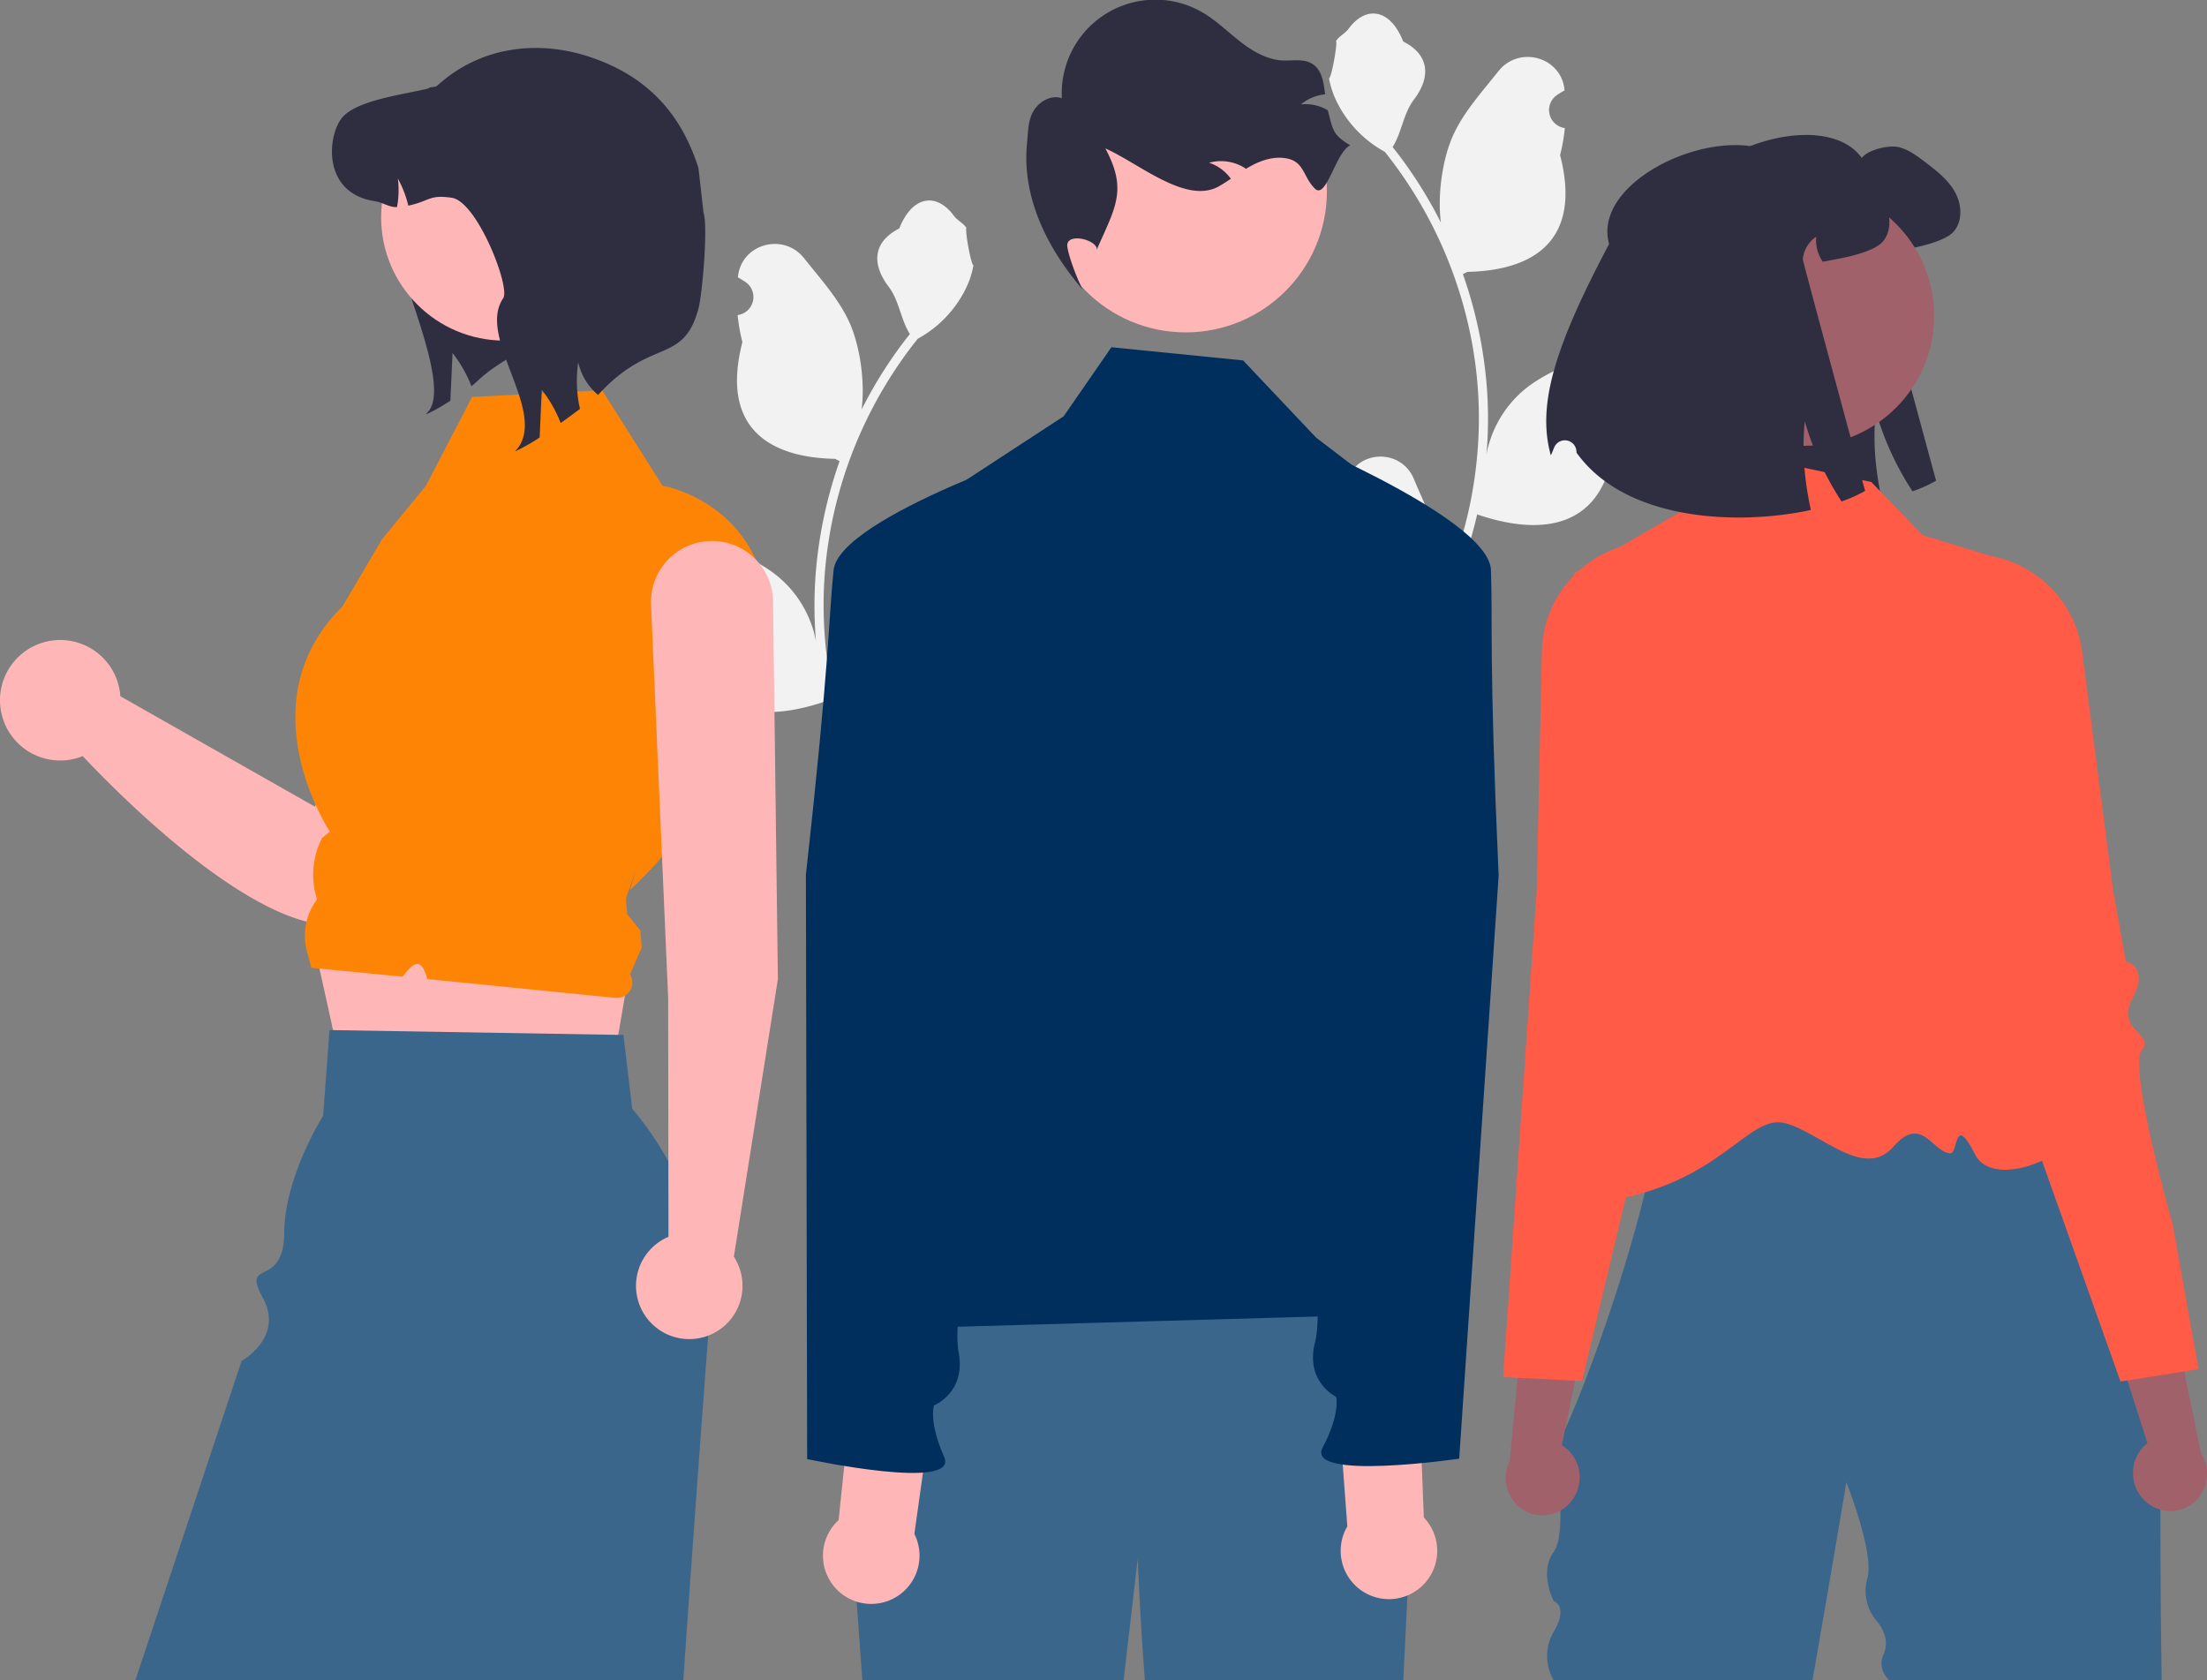
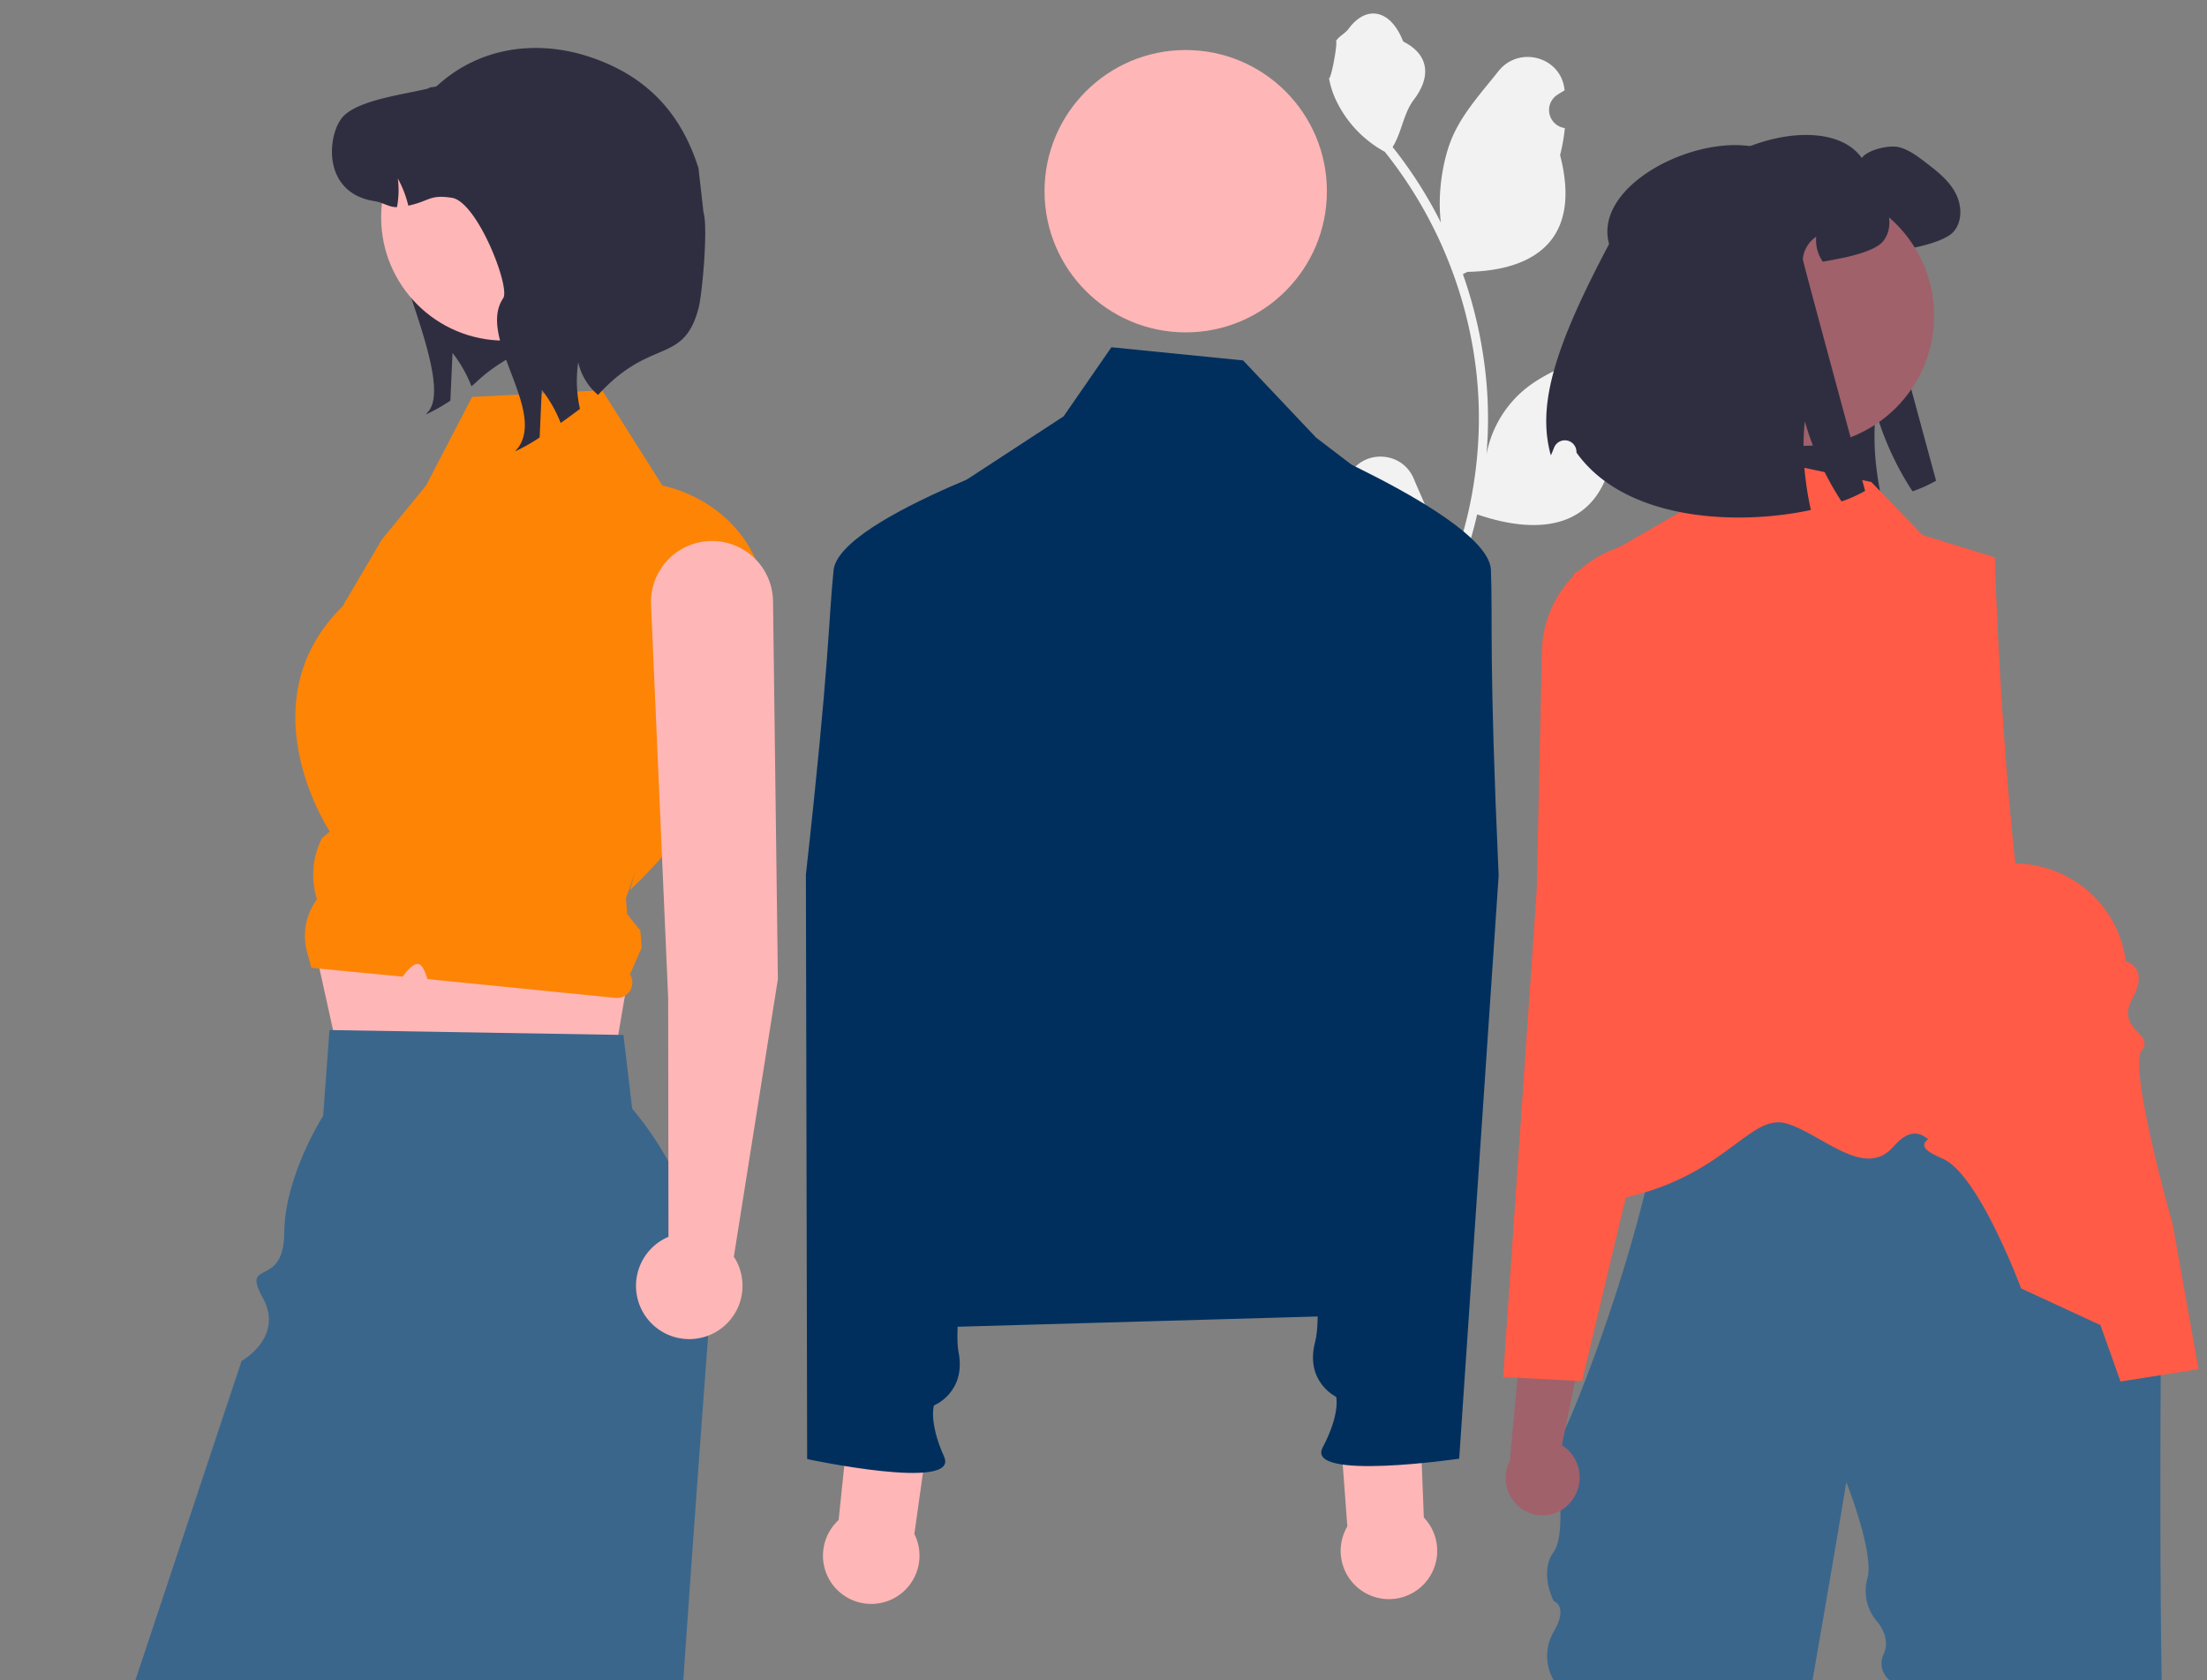
<svg xmlns="http://www.w3.org/2000/svg" xmlns:ns1="http://sodipodi.sourceforge.net/DTD/sodipodi-0.dtd" xmlns:ns2="http://www.inkscape.org/namespaces/inkscape" data-name="Layer 1" width="838" height="638.004" viewBox="0 0 838 638.004" version="1.1" id="svg1002" ns1:docname="undraw_people_re_8spw.svg" ns2:version="1.1.2 (b8e25be8, 2022-02-05)">
  <rect x="0" y="0" width="838" height="638.004" fill="#808080" stroke="none" />
  <defs id="defs1006" />
  <ns1:namedview id="namedview1004" pagecolor="#ffffff" bordercolor="#666666" borderopacity="1.0" ns2:pageshadow="2" ns2:pageopacity="0.0" ns2:pagecheckerboard="0" showgrid="false" ns2:zoom="0.8416878" ns2:cx="418.80137" ns2:cy="319.00189" ns2:window-width="1920" ns2:window-height="1027" ns2:window-x="1440" ns2:window-y="25" ns2:window-maximized="1" ns2:current-layer="svg1002" />
  <path d="M689.135,323.255a5.09,5.09,0,0,0,3.689-8.823c-.128-.51-.22-.876-.349-1.387q.069-.167.139-.333c4.686-11.174,20.569-11.097,25.215.094,4.124,9.933,9.375,19.882,10.668,30.384a40.44,40.44,0,0,1-.71,13.908,162.132,162.132,0,0,0,14.748-67.338,156.487,156.487,0,0,0-.971-17.458q-.804-7.128-2.231-14.154a164.01,164.01,0,0,0-32.525-69.512,43.648,43.648,0,0,1-18.153-18.834,33.294,33.294,0,0,1-3.028-9.098c.884.116,3.332-13.343,2.666-14.169,1.232-1.869,3.436-2.798,4.781-4.621,6.69-9.07,15.906-7.486,20.717,4.839,10.278,5.187,10.378,13.79,4.071,22.065-4.012,5.264-4.564,12.387-8.084,18.023.362.464.739.913,1.101,1.376a165.069,165.069,0,0,1,17.229,27.295c-1.369-10.691.652-23.571,4.097-31.873,3.921-9.46,11.271-17.427,17.744-25.605,7.774-9.823,23.717-5.536,25.086,6.916q.02.181.039.362-1.442.814-2.823,1.727a6.905,6.905,0,0,0,2.784,12.565l.141.022a68.701,68.701,0,0,1-1.811,10.272c8.303,32.111-9.623,43.807-35.219,44.332-.565.29-1.116.579-1.681.855a168.487,168.487,0,0,1,9.069,42.681,159.804,159.804,0,0,1-.116,25.802l.043-.304a42.227,42.227,0,0,1,14.415-24.383c11.093-9.113,26.766-12.468,38.734-19.793,5.761-3.526,13.143,1.031,12.138,7.71q-.024.16-.049.32a46.377,46.377,0,0,0-5.201,2.506q-1.442.814-2.823,1.727a6.905,6.905,0,0,0,2.784,12.565l.141.022c.101.014.188.029.29.044a68.76,68.76,0,0,1-12.648,19.805c-5.192,28.032-27.491,30.691-51.344,22.528h-.015a168.437,168.437,0,0,1-11.315,33.032H690.148c-.145-.449-.275-.913-.406-1.362a45.926,45.926,0,0,0,11.185-.666c-2.999-3.68-5.998-7.389-8.997-11.069a2.511,2.511,0,0,1-.188-.217c-1.521-1.883-3.057-3.752-4.578-5.636l-.001-.002a67.271,67.271,0,0,1,1.971-17.137Z" transform="translate(-181 -130.998)" fill="#f2f2f2" id="path940" />
  <path d="M818.913,219.81c-7.516-27.402,53.102-50.899,69.021-28.832,2.213-3.137,10.394-5.043,14.147-4.08s6.91,3.368,9.989,5.697c4.234,3.253,8.623,6.621,11.221,11.298,2.618,4.658,3.022,11.009-.5,15.051-2.791,3.214-11.029,5.293-15.225,6.14-2.926.597-5.389,1.078-7.506,1.424a14.352,14.352,0,0,1-2.502-9.489,11.648,11.648,0,0,0-5.081,8.546c-.058.712,23.655,87.96,23.655,87.96a51.72,51.72,0,0,1-8.95,4.023,112.545,112.545,0,0,1-13.954-30.411,97.453,97.453,0,0,0,.269,21.653,119.144,119.144,0,0,0,2.04,11.991c-28.178,6.082-70.56,4.081-88.999-21.788q-.005-.161-.009-.321a4.402,4.402,0,0,0-8.503-1.535c-.447,1.141-.859,2.129-1.226,2.915C791.428,280.843,798.376,258.613,818.913,219.81Z" transform="translate(-181 -130.998)" fill="#2f2e41" id="path942" />
  <path d="M770.963,679.207v.897A3.809,3.809,0,0,1,770.963,679.207Z" transform="translate(-181 -130.998)" fill="#2f2e41" id="path944" />
  <path d="M798.558,524.133a15.324,15.324,0,0,1,2.183-.424Q799.472,523.915,798.558,524.133Z" transform="translate(-181 -130.998)" fill="#2f2e41" id="path946" />
  <path d="M797.919,524.295c.194-.054.409-.109.639-.163C798.344,524.188,798.138,524.229,797.919,524.295Z" transform="translate(-181 -130.998)" fill="#2f2e41" id="path948" />
  <path d="M1001.79,768.998H898.504a8.213,8.213,0,0,1-2.211-10.115c2.822-6.471-2.708-12.384-2.708-12.384a17.567,17.567,0,0,1-3.54-16.191c2.737-9.558-7.988-36.535-7.988-36.535s-5.781,34.834-12.865,75.225H770.963a18.259,18.259,0,0,1,0-18.489c5.724-9.706,0-11.568,0-11.568s-5.724-10.862,0-18.748,0-40.088,0-40.088c.216,1.424,1.847-1.165,4.358-6.592,3.823-8.258,9.664-23.108,15.566-40.348,4.219-12.305,8.473-25.843,12.028-39.08h.009q1.398-5.216,2.649-10.337c1.631-6.696,3.029-13.202,4.09-19.311,2.304-13.159,3.063-24.463,1.294-31.814-1.467-6.118-4.677-9.492-10.216-8.914,2.968-.492,7.317-.958,12.676-1.398.966-.078,1.967-.155,3.003-.242,39.968-3.02,125.721-4.754,125.721-4.754L968.406,564.35l33.264,59.582S1000.764,703.86,1001.79,768.998Z" transform="translate(-181 -130.998)" fill="#2f2e41" id="path950" style="fill:#3a668c;fill-opacity:1" />
  <path d="M891.547,314.02,831.033,301.183l-12.015,24.185L778.556,348.794s26.082,106.641,25.933,121.64c-.378,38.079-61.306,123.44-15.285,116.874s55.369-34.073,70.143-29.724c13.324,3.923,29.594,21.372,40.486,8.892s14.728,1.931,21.616,2.429c3.273.237,1.302-15.759,9.537.497s51.904-5.626,37.104-20.427c-24.65-24.65-29.66-206.361-29.66-206.361l-27.441-8.443Z" transform="translate(-181 -130.998)" fill="#e6e6e6" id="path952" style="fill:#ff5b46;fill-opacity:1" />
  <path d="M777.411,701.296a14.526,14.526,0,0,0-1.496-20.205,13.936,13.936,0,0,0-1.866-1.351l10.118-49.656-23.39-13.999-6.506,69.522a14.486,14.486,0,0,0,3.339,17.367,13.863,13.863,0,0,0,19.556-1.386Q777.29,701.443,777.411,701.296Z" transform="translate(-181 -130.998)" fill="#a0616a" id="path954" />
  <path d="M850.037,439.552c-.147-1.596-2.183-2.321-5.005-3.322a30.95,30.95,0,0,1-7.999-3.788c-6.247-4.513-3.788-9.233-.388-15.756.664-1.268,1.355-2.589,2.002-3.961,1.924-4.064-1.139-20.83-9.121-49.84-2.459-8.931-2.451-15.238-4.15-19.423-1.691-4.185-5.082-6.247-14.324-6.679a42.251,42.251,0,0,0-30.416,10.812c-.224.198-.457.414-.682.621q-.634.595-1.243,1.217a42.22,42.22,0,0,0-12.27,29.027l-.043,1.855-1.907,88.634-5.358,77.78-7.386,107.143,5.471.268L779.048,655.228l2.649.129,6.282-26.352,7.559-31.711,2.778-11.649,8.62-36.137,4.021-16.886,2.459-10.311L814.417,518.1l4.884-20.467c.112-.431,11.347-44.757,24.299-52.169C848.432,442.702,850.175,441.097,850.037,439.552Z" transform="translate(-181 -130.998)" fill="#e6e6e6" id="path956" style="fill:#ff5b46;fill-opacity:1" />
-   <path d="M995.355,700.768a14.526,14.526,0,0,1-.683-20.249,13.934,13.934,0,0,1,1.71-1.544L980.99,630.692l21.752-16.43,13.935,68.421a14.486,14.486,0,0,1-1.454,17.625,13.863,13.863,0,0,1-19.592.723Q995.491,700.901,995.355,700.768Z" transform="translate(-181 -130.998)" fill="#a0616a" id="path958" />
-   <path d="M1005.996,596S989.031,536.312,994.205,529.85s-10.106-7.723-3.522-19.757-2.504-14.047-2.504-14.047l-4.932-27.669-8.817-67.961-.267-2.021-2.564-19.772a42.341,42.341,0,0,0-16.696-28.617c-.233-.178-.471-.35-.709-.521q-1.628-1.172-3.327-2.172a42.263,42.263,0,0,0-28.106-5.339c-18.286,2.848-12.595,9.667-15.56,27.935-4.819,29.703-6.07,46.697-3.72,50.536.792,1.293,1.624,2.53,2.417,3.717,4.083,6.129,7.034,10.551,1.305,15.718a31.251,31.251,0,0,1-7.544,4.616c-2.693,1.304-4.643,2.24-4.616,3.843.03,1.553,1.934,2.955,7.031,5.179,6.177,2.703,12.811,12.923,18.245,23.363a257.88,257.88,0,0,1,11.518,25.899L978.54,634.137l7.618,21.422,2.628-.416,21.58-3.421,5.412-.857Z" transform="translate(-181 -130.998)" fill="#e6e6e6" id="path960" style="fill:#ff5b46;fill-opacity:1" />
+   <path d="M1005.996,596S989.031,536.312,994.205,529.85s-10.106-7.723-3.522-19.757-2.504-14.047-2.504-14.047a42.341,42.341,0,0,0-16.696-28.617c-.233-.178-.471-.35-.709-.521q-1.628-1.172-3.327-2.172a42.263,42.263,0,0,0-28.106-5.339c-18.286,2.848-12.595,9.667-15.56,27.935-4.819,29.703-6.07,46.697-3.72,50.536.792,1.293,1.624,2.53,2.417,3.717,4.083,6.129,7.034,10.551,1.305,15.718a31.251,31.251,0,0,1-7.544,4.616c-2.693,1.304-4.643,2.24-4.616,3.843.03,1.553,1.934,2.955,7.031,5.179,6.177,2.703,12.811,12.923,18.245,23.363a257.88,257.88,0,0,1,11.518,25.899L978.54,634.137l7.618,21.422,2.628-.416,21.58-3.421,5.412-.857Z" transform="translate(-181 -130.998)" fill="#e6e6e6" id="path960" style="fill:#ff5b46;fill-opacity:1" />
  <circle cx="685.016" cy="119.908" r="49.37" fill="#a0616a" id="circle962" />
  <path d="M791.967,223.66c-7.516-27.402,53.102-50.899,69.021-28.832,2.213-3.137,10.394-5.043,14.147-4.08s6.91,3.368,9.989,5.697c4.234,3.253,8.623,6.621,11.221,11.298,2.618,4.658,3.022,11.009-.5,15.051-2.791,3.214-11.029,5.293-15.225,6.14-2.926.597-5.389,1.078-7.506,1.424a14.352,14.352,0,0,1-2.502-9.489,11.648,11.648,0,0,0-5.081,8.546c-.058.712,23.655,87.96,23.655,87.96a51.72,51.72,0,0,1-8.95,4.023,112.545,112.545,0,0,1-13.954-30.411,97.453,97.453,0,0,0,.269,21.653,119.142,119.142,0,0,0,2.04,11.991c-28.178,6.082-70.56,4.081-88.999-21.788q-.005-.161-.009-.321a4.402,4.402,0,0,0-8.503-1.535c-.447,1.141-.859,2.129-1.226,2.915C764.482,284.693,771.43,262.462,791.967,223.66Z" transform="translate(-181 -130.998)" fill="#2f2e41" id="path964" />
  <path d="M810.435,197.849" transform="translate(-181 -130.998)" fill="#2f2e41" id="path966" />
-   <path d="M547.121,394.255a5.09,5.09,0,0,1-3.689-8.823c.128-.51.22-.876.349-1.387q-.069-.167-.139-.333c-4.686-11.174-20.569-11.097-25.215.094-4.124,9.933-9.375,19.882-10.668,30.384a40.44,40.44,0,0,0,.71,13.908A162.132,162.132,0,0,1,493.721,360.76a156.49,156.49,0,0,1,.971-17.458q.804-7.128,2.231-14.154a164.01,164.01,0,0,1,32.525-69.512,43.648,43.648,0,0,0,18.153-18.834,33.295,33.295,0,0,0,3.028-9.098c-.884.116-3.332-13.343-2.666-14.169-1.232-1.869-3.436-2.798-4.781-4.621-6.69-9.07-15.906-7.486-20.717,4.839-10.278,5.187-10.378,13.79-4.071,22.065,4.012,5.264,4.564,12.387,8.084,18.023-.362.464-.739.913-1.101,1.376a165.069,165.069,0,0,0-17.229,27.295c1.369-10.691-.652-23.571-4.097-31.873-3.921-9.46-11.271-17.427-17.744-25.605-7.774-9.823-23.717-5.536-25.086,6.916q-.02.181-.039.362,1.442.814,2.823,1.727a6.905,6.905,0,0,1-2.784,12.565l-.141.022a68.7,68.7,0,0,0,1.811,10.272c-8.303,32.111,9.623,43.807,35.219,44.332.565.29,1.116.579,1.681.855a168.487,168.487,0,0,0-9.069,42.681,159.804,159.804,0,0,0,.116,25.802l-.043-.304A42.227,42.227,0,0,0,476.379,349.88c-11.093-9.113-26.766-12.468-38.734-19.793-5.761-3.526-13.143,1.031-12.138,7.71q.024.16.049.32a46.378,46.378,0,0,1,5.201,2.506q1.442.814,2.823,1.727a6.905,6.905,0,0,1-2.784,12.565l-.141.022c-.101.014-.188.029-.29.044A68.76,68.76,0,0,0,443.014,374.784c5.192,28.032,27.491,30.691,51.344,22.528h.015a168.437,168.437,0,0,0,11.315,33.032H546.108c.145-.449.275-.913.406-1.362a45.926,45.926,0,0,1-11.185-.666c2.999-3.68,5.998-7.389,8.997-11.069a2.513,2.513,0,0,0,.188-.217c1.521-1.883,3.057-3.752,4.578-5.636l.001-.002a67.271,67.271,0,0,0-1.971-17.137Z" transform="translate(-181 -130.998)" fill="#f2f2f2" id="path968" />
  <path d="M358.516,190.979c-.917,2.138-29.204,1.909-30.5,3.812-9.989,14.697,26.018,77.23,16.03,91.946l-1.392,1.658a65.757,65.757,0,0,0,9.36-5.28c.267-6.024.534-12.066.82-18.09a49.721,49.721,0,0,1,7.167,12.6c2.326-1.639,4.233-4.678,14.201-10.656A62.515,62.515,0,0,1,388.017,255.598Z" transform="translate(-181 -130.998)" fill="#2f2e41" id="path970" />
-   <path d="M379.057,311.43a23.428,23.428,0,0,0-35.493,13.858L300.578,437.291,226.69,395.343a22.875,22.875,0,1,0-14.272,22.752c15.56,16.607,83.019,84.696,110.946,58.092,23.474-22.362,57.351-109.029,65.505-138.957A23.43,23.43,0,0,0,379.057,311.43Z" transform="translate(-181 -130.998)" fill="#ffb6b6" id="path972" />
  <polygon points="117.341 349.883 130.906 411.195 230.098 420.167 239.214 366.781 117.341 349.883" fill="#ffb6b6" id="polygon974" />
  <path d="M449.858,638.108c-.045.879-.1,1.749-.163,2.628-.951,12.704-2.039,27.356-3.217,43.413-1.858,25.48-3.933,54.495-6.026,84.85H232.397l40.35-121.282s16.293-8.97,7.998-24.039,8.026-3.061,8.178-24.581,14.777-44.415,14.777-44.415l2.401-32.584,1.368.027,108.273,1.803,1.975.036,3.325,27.972A123.668,123.668,0,0,1,449.858,638.108Z" transform="translate(-181 -130.998)" fill="#2f2e41" id="path976" style="fill:#3a668c;fill-opacity:1" />
  <path d="M360.25,281.716l49.373-2.543,22.932,36.236s43.148,7.214,40.157,58.058-52.498,95.46-52.498,95.46l2.116-7.255-3.675,10.502.471,5.897,5.014,6.245.516,6.458-4.442,10.219v0a5.839,5.839,0,0,1-5.536,8.9l-71.34-7.149c-1.624-4.468-2.927-9.814-9.438-.914l-6.72-.651-27.936-2.707-1.644-5.99a23.205,23.205,0,0,1,3.775-20.015v0a30.607,30.607,0,0,1,1.771-22.981l.134-.268,2.967-2.473s-32.457-48.762,4.803-85.488l14.954-25.422,16.732-20.414Z" transform="translate(-181 -130.998)" fill="#fe8405" id="path978" />
  <circle cx="191.538" cy="82.509" r="46.819" fill="#ffb6b6" id="circle980" />
  <path d="M408.097,280.953a22.548,22.548,0,0,1-7.549-12.391,48.446,48.446,0,0,0,.667,17.69c-2.535,1.906-4.994,3.717-7.32,5.357a49.721,49.721,0,0,0-7.167-12.6c-.286,6.024-.553,12.066-.82,18.09a65.755,65.755,0,0,1-9.36,5.28l1.392-1.658c9.989-14.716-15.86-41.804-5.871-56.501,2.802-4.118-9.855-36.657-19.501-38.125-8.578-1.296-8.216,1.182-16.527,2.993a41.589,41.589,0,0,0-3.984-10.313,34.075,34.075,0,0,1-.324,10.866c-2.955.114-5.279-1.768-8.426-2.249-20.073-3.069-18.033-24.781-12.448-31.663,5.604-6.862,24.209-8.921,32.787-11.152.782-.762,2.554-.286,3.336-1.01,16.439-15.045,38.426-17.537,58.212-10.868,21.1,7.111,34.256,20.875,41.008,42.092l1.937,16.98c1.737,5.46-.448,30.862-1.937,36.395C440.417,269.672,428.096,258.936,408.097,280.953Z" transform="translate(-181 -130.998)" fill="#2f2e41" id="path982" />
  <path d="M476.363,502.769l-1.843-143.553a23.173,23.173,0,0,0-23.17-22.807h-0a23.173,23.173,0,0,0-23.14,24.402l6.486,149.058.123,90.739a20.222,20.222,0,1,0,24.827,7.561Z" transform="translate(-181 -130.998)" fill="#ffb6b6" id="path984" />
-   <path d="M718,688.492s-2.85,51.27-4.16,80.51H615.7c-2.02-26.61-2.7-46.16-2.7-46.16l-5.37,46.16h-99.2l-6.15-85.49,29.72-73.67s161.06-11.17,176,3C722.93,627.002,718,688.492,718,688.492Z" transform="translate(-181 -130.998)" fill="#2f2e41" id="path986" style="fill:#3a668c;fill-opacity:1" />
  <circle cx="450.216" cy="72.599" r="53.607" fill="#ffb6b6" id="circle988" />
-   <path d="M693.7,186.178c-5.506,2.511-9.074,20.694-13.402,16.467s-4.039-9.729-9.874-11.289c-4.712-1.265-9.783.181-14.08,2.461-.767.402-1.511.84-2.236,1.275-.479-.32-.955-.621-1.466-.898a17.033,17.033,0,0,0-12.537-1.41,16.713,16.713,0,0,1,8.259,6.087c-1.438.964-2.895,1.93-4.386,2.787-12.45,7.185-30.166-8.438-43.271-14.307,8.209,15.404,4.167,21.784-2.961,37.715l-.246.907c.405-3.993-11.95-6.968-11.234-1.348.509,3.991,3.962,12.861,5.897,16.384-13.778-15.932-23.194-35.428-21.207-55.54.432-4.225.302-8.683,2.481-12.35,2.181-3.648,6.729-6.208,10.753-4.817a35.542,35.542,0,0,1,53.507-32.524c5.145,3.019,9.44,7.288,14.155,10.971,4.715,3.683,10.151,6.893,16.13,7.197,3.793.183,7.921-.743,11.18,1.221,3.775,2.28,4.421,7.052,4.988,11.645a17.014,17.014,0,0,0-9.167,3.815,16.648,16.648,0,0,1,10.022,2.15,1.036,1.036,0,0,1,.164.093C687.164,180.461,686.96,182.144,693.7,186.178Z" transform="translate(-181 -130.998)" fill="#2f2e41" id="path990" />
  <path d="M508.668,635.777c45.651-53.435,30.231-121.4,12.113-190.008l3.448-101.354a31.004,31.004,0,0,1,14.029-24.902L584.861,289.068,603,262.842l50,5,27.726,29.322,30.691,23.43a50.843,50.843,0,0,1,18.792,51.39L700.839,504.804s12.284,68.855,4.789,76.46-26.808.004-11.493,8.54c18.38,10.245,35.092,8.354,25.791,17.655s2.47,22.232,2.47,22.232Z" transform="translate(-181 -130.998)" fill="#fe8405" id="path992" style="fill:#002f5d;fill-opacity:1" />
  <path d="M528.186,713.436l7.611-54.221-30.367-8.669-6.007,57.612a18.329,18.329,0,1,0,28.763,5.278Z" transform="translate(-181 -130.998)" fill="#ffb6b6" id="path994" />
  <path d="M586,298.842s-86.438,28.133-88.499,48.717S496.123,380.745,487,463.115l.481,221.883s57.952,12.408,52.008-.859-3.869-19.507-3.869-19.507,12.425-4.903,9.315-20.479,12.487-92.768,12.487-92.768L567.266,412.946Z" transform="translate(-181 -130.998)" fill="#fe8405" id="path996" style="fill:#002f5d;fill-opacity:1" />
  <path d="M692.581,710.565l-4.05-54.602,30.869-6.666,2.228,57.881a18.329,18.329,0,1,1-29.047,3.387Z" transform="translate(-181 -130.998)" fill="#ffb6b6" id="path998" />
  <path d="M661.99,293.078s84.415,33.723,85.126,54.398-.795,33.205,2.925,115.995l-14.983,221.377s-58.639,8.593-51.841-4.256,5.136-19.213,5.136-19.213-12.078-5.705-7.956-21.045S674,546.949,674,546.949l-.774-138.786Z" transform="translate(-181 -130.998)" fill="#fe8405" id="path1000" style="fill:#002f5d;fill-opacity:1" />
</svg>